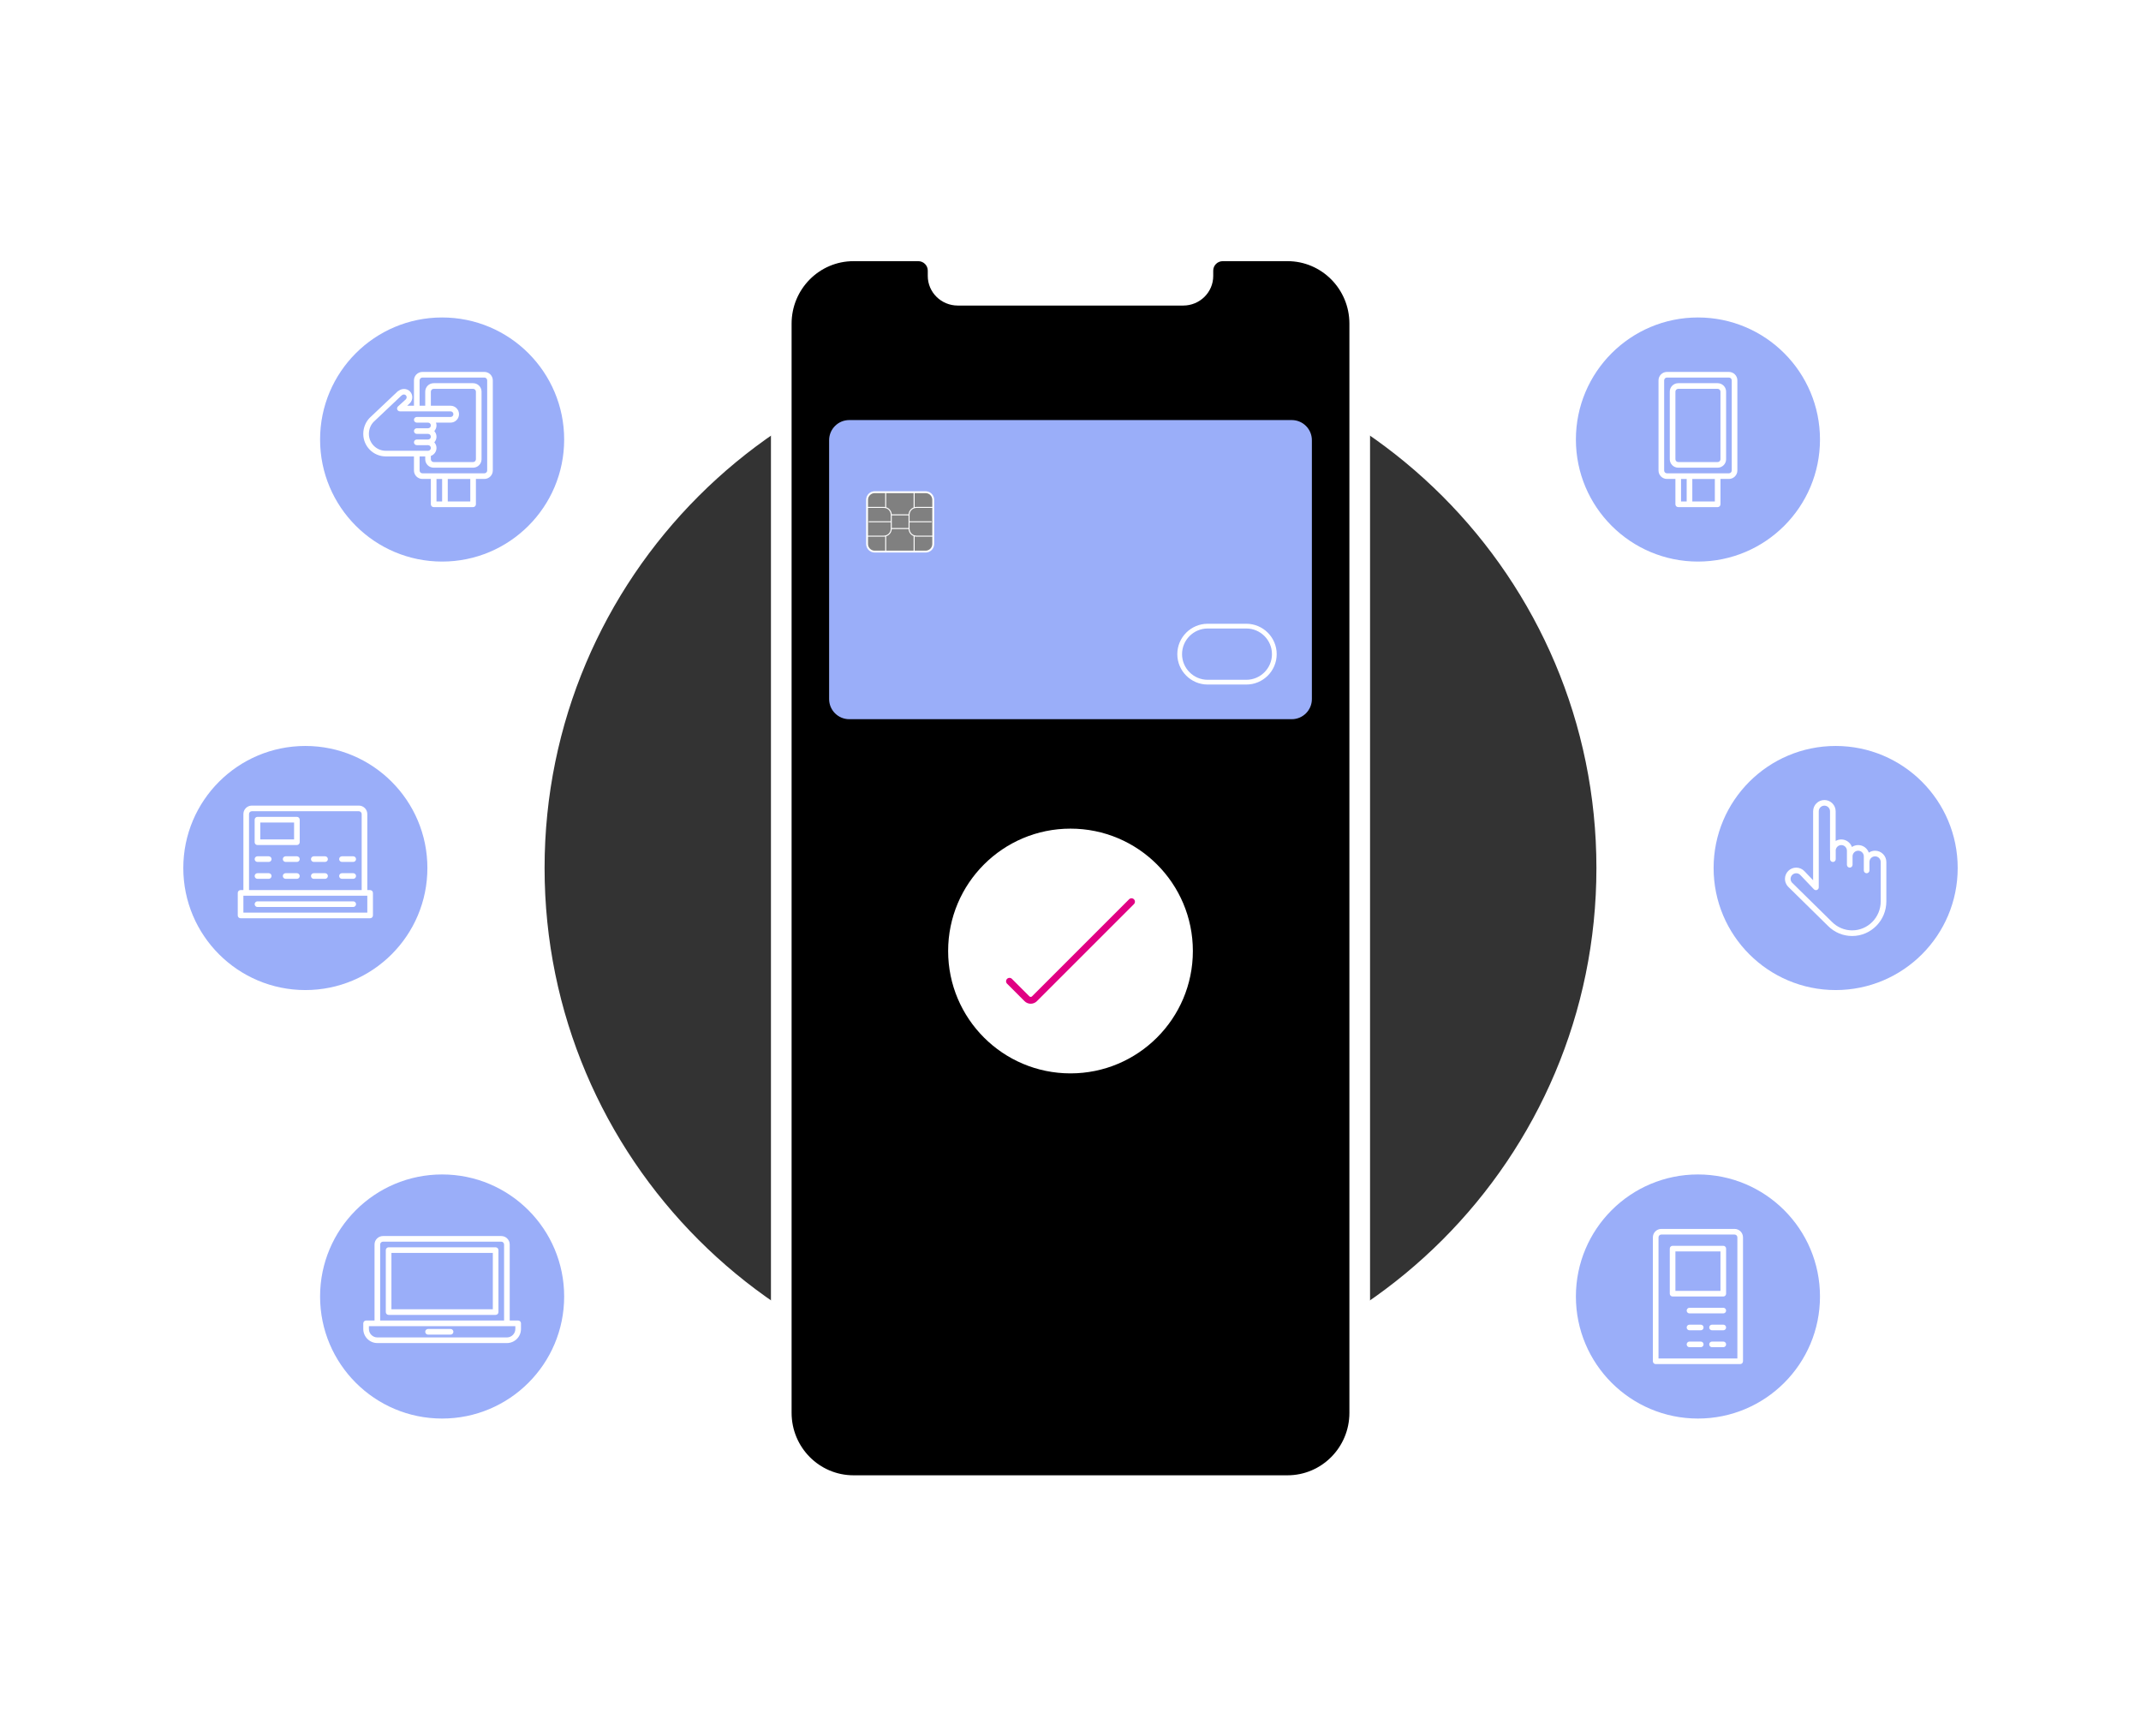
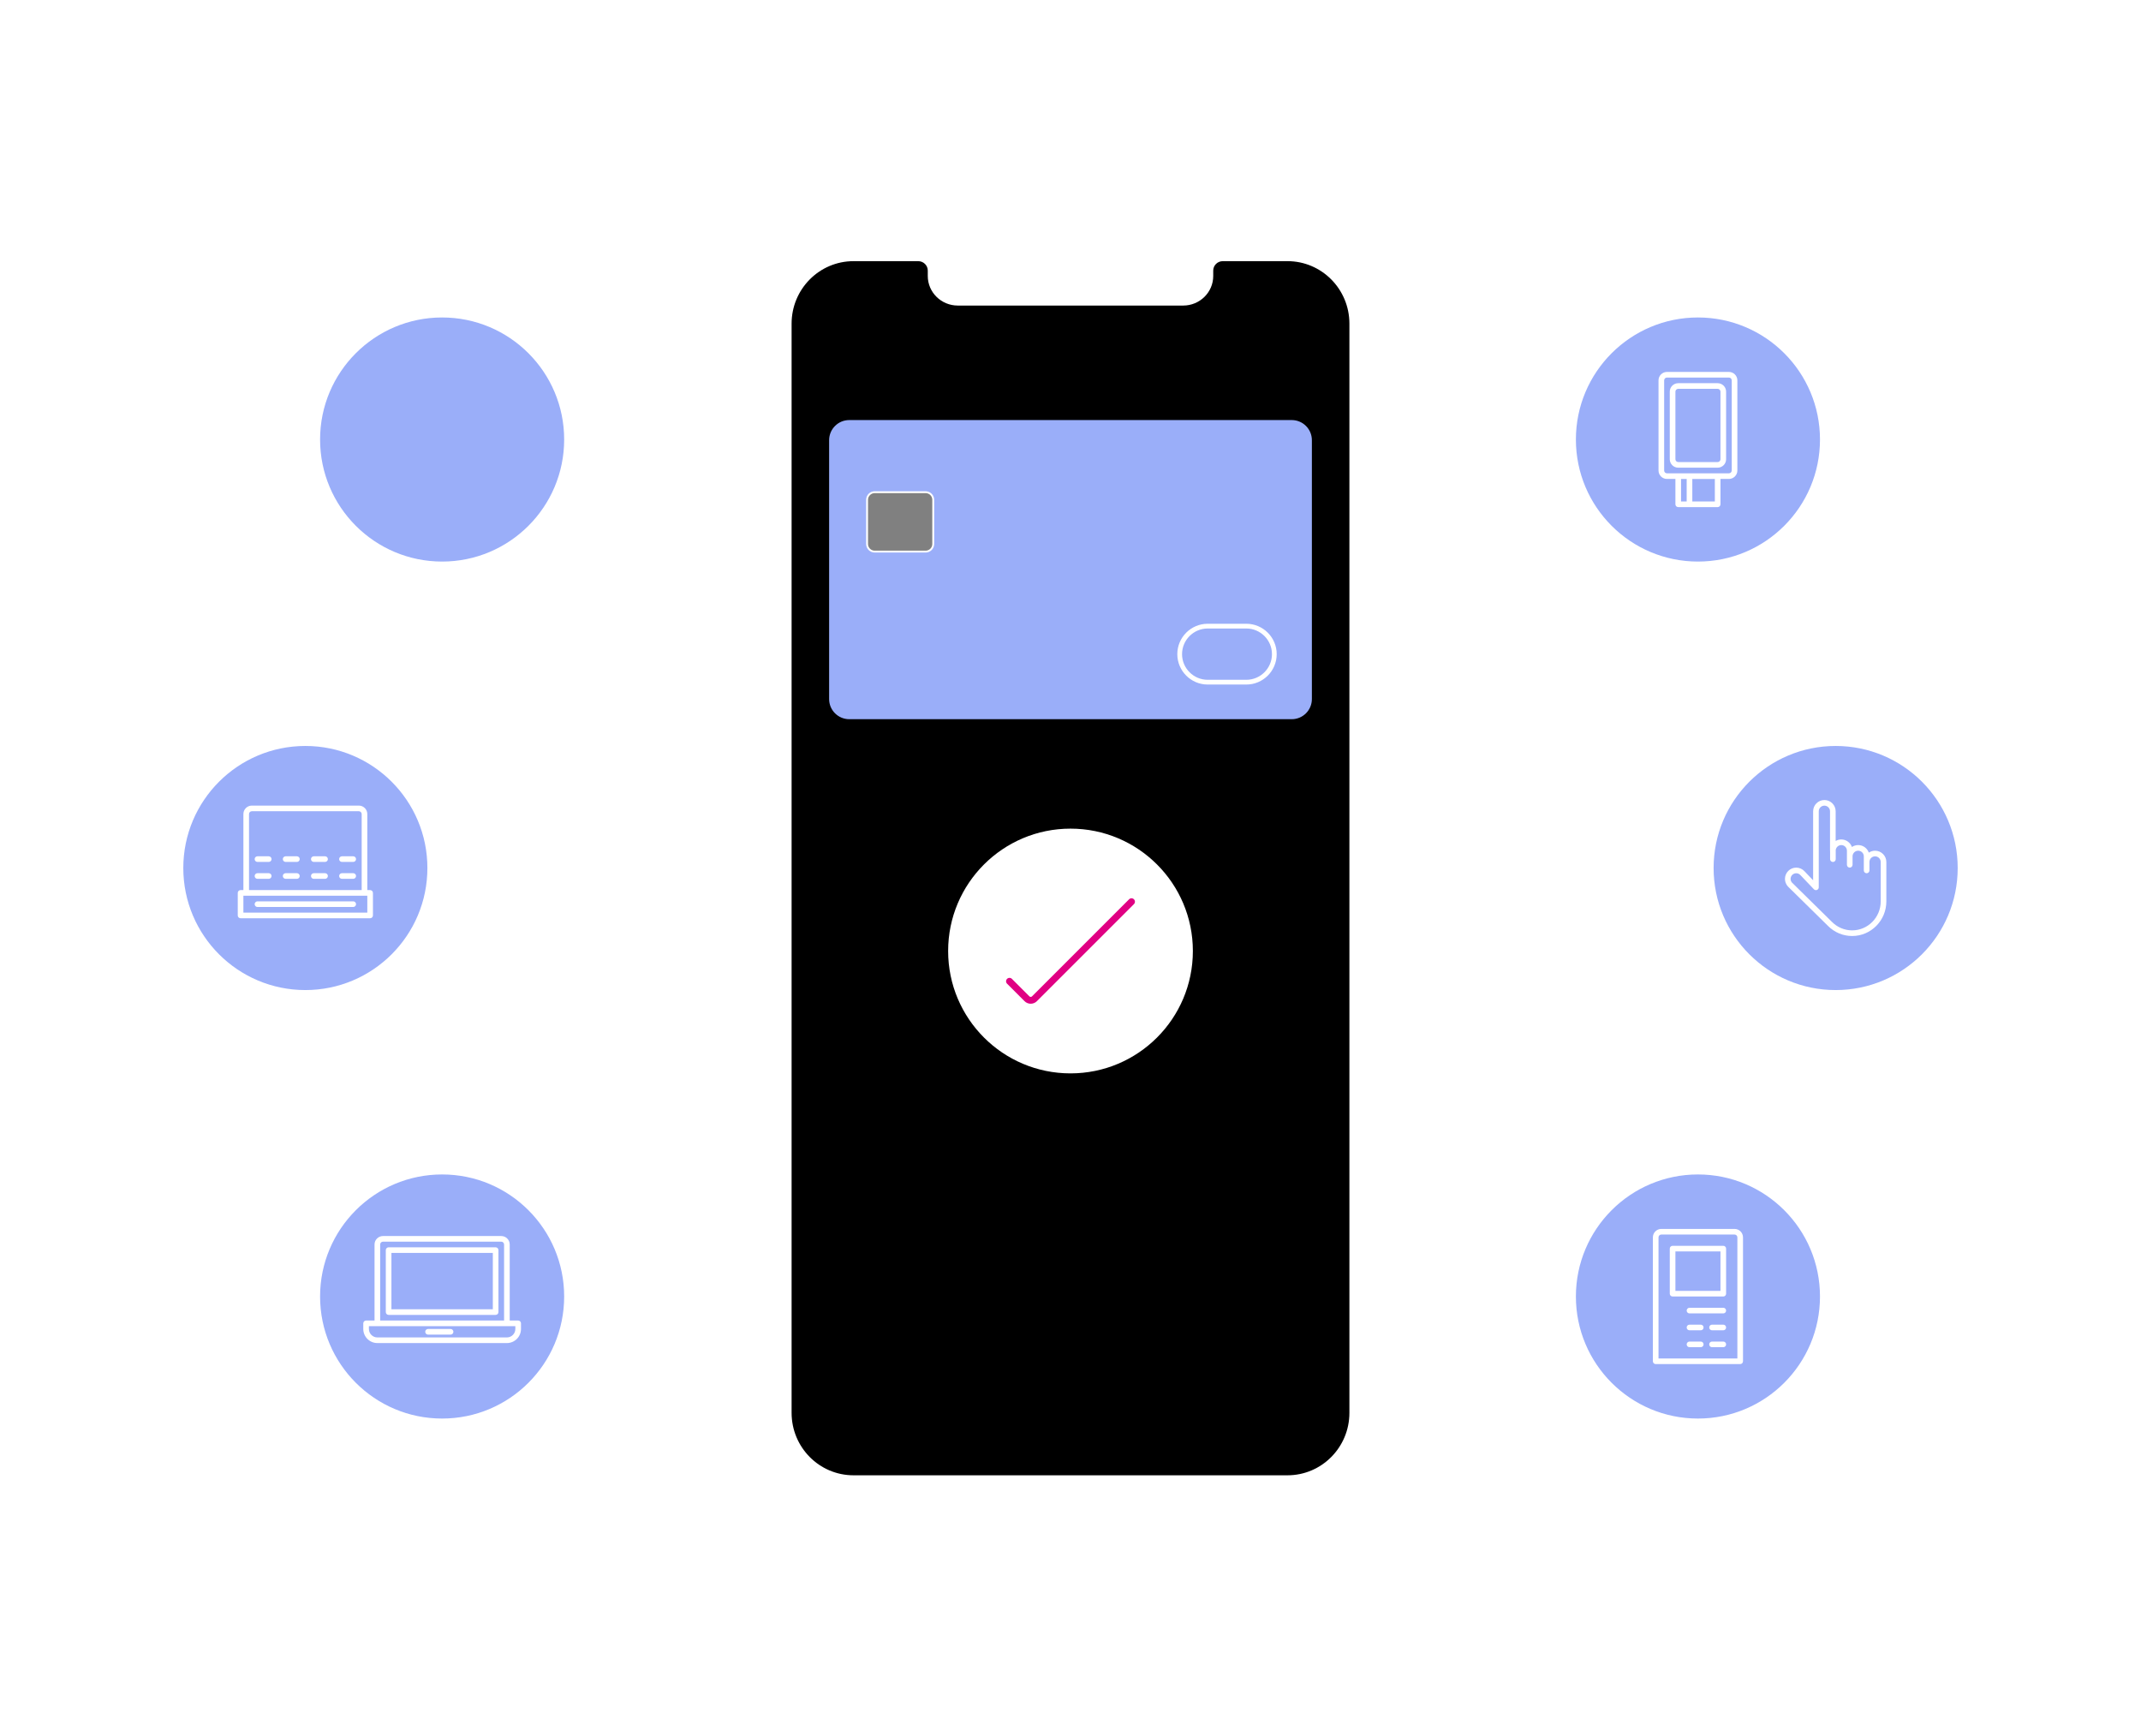
<svg xmlns="http://www.w3.org/2000/svg" xmlns:xlink="http://www.w3.org/1999/xlink" version="1.1" id="Layer_1" x="0px" y="0px" viewBox="0 0 592 480" style="enable-background:new 0 0 592 480;" xml:space="preserve">
  <style type="text/css">
	.st0{fill:#333333;}
	.st1{fill:#FFFFFF;}
	.st2{fill:#9AAEF9;}
	.st3{fill:#808080;}
	
		.st4{clip-path:url(#SVGID_00000171711098336518421990000016314282790477920442_);fill:none;stroke:#FFFFFF;stroke-width:0.277;stroke-miterlimit:10;}
	.st5{fill:none;stroke:#FFFFFF;stroke-width:0.52;stroke-miterlimit:10;}
	.st6{fill:none;stroke:#E00083;stroke-width:1.895;stroke-linecap:round;stroke-linejoin:round;stroke-miterlimit:10;}
	.st7{fill:none;stroke:#FFFFFF;stroke-width:1.312;stroke-miterlimit:10;}
</style>
  <g>
-     <path class="st0" d="M296,94.58c80.313,0,145.42,65.107,145.42,145.42   s-65.107,145.42-145.42,145.42s-145.42-65.107-145.42-145.42   S215.687,94.58,296,94.58L296,94.58z" />
    <path class="st1" d="M357.325,413.86H234.676c-11.876,0-21.503-9.618-21.503-21.482V87.471   c0-11.865,9.627-21.484,21.503-21.33h122.649   c11.876-0.154,21.502,9.465,21.502,21.33v304.906   C378.827,404.242,369.201,413.86,357.325,413.86L357.325,413.86z" />
    <path d="M252.551,72.211h-16.556c-9.451,0-17.113,7.734-17.113,17.273v301.153   c0,9.539,7.662,17.272,17.113,17.272h120.01c9.451,0,17.113-7.733,17.113-17.272   V89.483c0-9.539-7.662-17.273-17.113-17.273h-16.556h-1.339   c-1.461,0-2.645,1.168-2.645,2.608v1.482c0,4.52-3.715,8.184-8.299,8.184h-30.377   h-1.578h-30.376c-4.584,0-8.3-3.664-8.3-8.184v-1.482   c0-1.441-1.184-2.608-2.645-2.608H252.551L252.551,72.211z" />
    <path class="st2" d="M357.174,116.144H234.826c-3.076,0-5.569,2.493-5.569,5.569v71.572   c0,3.075,2.493,5.569,5.569,5.569h122.348c3.076,0,5.569-2.494,5.569-5.569   v-71.572C362.743,118.637,360.25,116.144,357.174,116.144" />
    <path class="st3" d="M255.935,152.514h-14.073c-1.165,0-2.109-0.943-2.109-2.106v-12.216   c0-1.164,0.944-2.107,2.109-2.107h14.073c1.165,0,2.109,0.943,2.109,2.107V150.408   C258.044,151.571,257.1,152.514,255.935,152.514L255.935,152.514z" />
    <g>
      <defs>
-         <path id="SVGID_1_" d="M255.935,152.514h-14.073c-1.165,0-2.109-0.943-2.109-2.106v-12.216     c0-1.164,0.944-2.107,2.109-2.107h14.073c1.165,0,2.109,0.943,2.109,2.107V150.408     C258.044,151.571,257.1,152.514,255.935,152.514L255.935,152.514z" />
-       </defs>
+         </defs>
      <clipPath id="SVGID_00000039111380016068711560000004580164074121404832_">
        <use xlink:href="#SVGID_1_" style="overflow:visible;" />
      </clipPath>
      <path style="clip-path:url(#SVGID_00000039111380016068711560000004580164074121404832_);fill:none;stroke:#FFFFFF;stroke-width:0.277;stroke-miterlimit:10;" d="    M244.372,148.241H239.717c-1.141,0-2.065-0.924-2.065-2.065v-3.823    c0-1.141,0.924-2.066,2.065-2.066h4.655c1.141,0,2.066,0.925,2.066,2.066v3.823    C246.438,147.317,245.513,148.241,244.372,148.241L244.372,148.241z M258.079,148.241    h-4.655c-1.14,0-2.065-0.924-2.065-2.065v-3.823    c0-1.141,0.925-2.066,2.065-2.066h4.655c1.141,0,2.066,0.925,2.066,2.066v3.823    C260.145,147.317,259.22,148.241,258.079,148.241L258.079,148.241z M244.9,140.358    v-4.273 M252.76,140.358v-4.273 M244.9,152.514v-4.273 M252.76,152.514v-4.273     M246.438,142.353h4.921 M246.438,146.14h4.921 M240.201,144.264h6.237     M251.359,144.264h6.237" />
    </g>
    <path class="st5" d="M255.935,152.514h-14.073c-1.165,0-2.109-0.943-2.109-2.106v-12.216   c0-1.164,0.944-2.107,2.109-2.107h14.073c1.165,0,2.109,0.943,2.109,2.107V150.408   C258.044,151.571,257.1,152.514,255.935,152.514L255.935,152.514z" />
    <path class="st1" d="M296,296.783c18.687,0,33.835-15.149,33.835-33.835   c0-18.687-15.148-33.835-33.835-33.835s-33.835,15.148-33.835,33.835   C262.165,281.634,277.313,296.783,296,296.783L296,296.783z" />
    <path class="st6" d="M312.869,249.316l-26.833,26.833c-0.573,0.573-1.502,0.573-2.075,0   l-4.83-4.83" />
    <path class="st7" d="M333.939,173.12c-4.273,0-7.749,3.476-7.749,7.749   c0,4.272,3.476,7.748,7.749,7.748h10.672c4.273,0,7.749-3.476,7.749-7.748   c0-4.273-3.476-7.749-7.749-7.749H333.939L333.939,173.12z" />
    <path class="st2" d="M84.43,273.745c18.637,0,33.746-15.108,33.746-33.745   s-15.109-33.745-33.746-33.745c-18.637,0-33.745,15.108-33.745,33.745   S65.793,273.745,84.43,273.745L84.43,273.745z" />
    <path class="st1" d="M102.341,246.105h-0.778v-21.026c0-1.288-1.048-2.336-2.337-2.336   H69.634c-1.288,0-2.336,1.048-2.336,2.336v21.026h-0.779   c-0.43,0-0.779,0.348-0.779,0.779v6.23c0,0.43,0.348,0.778,0.779,0.778h35.822   c0.431,0,0.779-0.348,0.779-0.778v-6.23   C103.12,246.453,102.772,246.105,102.341,246.105L102.341,246.105z M68.856,225.079   c0-0.43,0.349-0.779,0.779-0.779h29.592c0.429,0,0.779,0.349,0.779,0.779v21.026   H68.856V225.079L68.856,225.079z M101.563,252.335H67.298v-4.673h0.779h32.707h0.779   V252.335L101.563,252.335z" />
    <path class="st1" d="M97.669,249.22H71.192c-0.43,0-0.779,0.348-0.779,0.779   c0,0.43,0.348,0.778,0.779,0.778h26.477c0.431,0,0.779-0.348,0.779-0.778   C98.448,249.568,98.099,249.22,97.669,249.22L97.669,249.22z" />
    <path class="st1" d="M74.307,236.76h-3.115c-0.43,0-0.779,0.348-0.779,0.779   c0,0.43,0.348,0.779,0.779,0.779h3.115c0.43,0,0.779-0.349,0.779-0.779   C75.086,237.108,74.737,236.76,74.307,236.76L74.307,236.76z" />
    <path class="st1" d="M82.094,236.76H78.979c-0.43,0-0.779,0.348-0.779,0.779   c0,0.43,0.348,0.779,0.779,0.779h3.115c0.43,0,0.779-0.349,0.779-0.779   C82.873,237.108,82.525,236.76,82.094,236.76L82.094,236.76z" />
    <path class="st1" d="M89.882,236.76h-3.115c-0.43,0-0.779,0.348-0.779,0.779   c0,0.43,0.348,0.779,0.779,0.779h3.115c0.43,0,0.779-0.349,0.779-0.779   C90.66,237.108,90.312,236.76,89.882,236.76L89.882,236.76z" />
    <path class="st1" d="M74.307,241.432h-3.115c-0.43,0-0.779,0.349-0.779,0.779   c0,0.431,0.348,0.779,0.779,0.779h3.115c0.43,0,0.779-0.348,0.779-0.779   C75.086,241.781,74.737,241.432,74.307,241.432L74.307,241.432z" />
    <path class="st1" d="M82.094,241.432H78.979c-0.43,0-0.779,0.349-0.779,0.779   c0,0.431,0.348,0.779,0.779,0.779h3.115c0.43,0,0.779-0.348,0.779-0.779   C82.873,241.781,82.525,241.432,82.094,241.432L82.094,241.432z" />
    <path class="st1" d="M89.882,241.432h-3.115c-0.43,0-0.779,0.349-0.779,0.779   c0,0.431,0.348,0.779,0.779,0.779h3.115c0.43,0,0.779-0.348,0.779-0.779   C90.66,241.781,90.312,241.432,89.882,241.432L89.882,241.432z" />
    <path class="st1" d="M97.669,236.76h-3.115c-0.43,0-0.779,0.348-0.779,0.779   c0,0.43,0.348,0.779,0.779,0.779h3.115c0.431,0,0.779-0.349,0.779-0.779   C98.448,237.108,98.099,236.76,97.669,236.76L97.669,236.76z" />
    <path class="st1" d="M97.669,241.432h-3.115c-0.43,0-0.779,0.349-0.779,0.779   c0,0.431,0.348,0.779,0.779,0.779h3.115c0.431,0,0.779-0.348,0.779-0.779   C98.448,241.781,98.099,241.432,97.669,241.432L97.669,241.432z" />
-     <path class="st1" d="M82.094,225.858h-10.902c-0.43,0-0.779,0.348-0.779,0.779v6.229   c0,0.431,0.348,0.779,0.779,0.779h10.902c0.43,0,0.779-0.348,0.779-0.779v-6.229   C82.873,226.206,82.525,225.858,82.094,225.858L82.094,225.858z M81.315,232.088   h-9.345v-4.673h9.345V232.088L81.315,232.088z" />
    <path class="st2" d="M507.57,273.745c18.637,0,33.745-15.108,33.745-33.745   s-15.108-33.745-33.745-33.745c-18.637,0-33.746,15.108-33.746,33.745   S488.933,273.745,507.57,273.745L507.57,273.745z" />
    <path class="st1" d="M518.472,235.219c-0.64,0-1.237,0.195-1.732,0.527   c-0.426-1.212-1.584-2.085-2.941-2.085c-0.64,0-1.236,0.195-1.732,0.527   c-0.426-1.212-1.583-2.084-2.94-2.084c-0.567,0-1.099,0.152-1.557,0.418v-8.205   c0-1.718-1.397-3.115-3.115-3.115s-3.115,1.397-3.115,3.115v19.079l-2.363-2.48   c-0.589-0.651-1.431-1.025-2.31-1.025c-1.718,0-3.115,1.397-3.115,3.115   c0,0.752,0.271,1.476,0.804,2.086l11.106,10.925   c1.793,1.793,4.162,2.781,6.672,2.781c5.212,0,9.453-4.289,9.453-9.562v-10.902   C521.587,236.616,520.189,235.219,518.472,235.219L518.472,235.219z M520.029,249.236   c0,4.414-3.542,8.005-7.895,8.005c-2.093,0-4.072-0.826-5.576-2.33   l-11.068-10.886c-0.246-0.281-0.38-0.643-0.38-1.019   c0-0.859,0.699-1.557,1.557-1.557c0.44,0,0.86,0.187,1.169,0.528l3.719,3.902   c0.219,0.232,0.558,0.305,0.852,0.186c0.296-0.117,0.49-0.405,0.49-0.723   v-21.025c0-0.859,0.699-1.558,1.558-1.558c0.858,0,1.557,0.699,1.557,1.558   v10.902c0,0.035,0.016,0.064,0.02,0.098v2.238c0,0.431,0.348,0.779,0.779,0.779   c0.43,0,0.778-0.348,0.778-0.779v-2.336c0-0.018-0.008-0.032-0.01-0.049   c0.028-0.835,0.707-1.509,1.548-1.509c0.859,0,1.558,0.699,1.558,1.558v1.557   v2.337c0,0.43,0.348,0.778,0.778,0.778c0.431,0,0.779-0.348,0.779-0.778v-2.337   c0-0.858,0.698-1.557,1.557-1.557c0.86,0,1.558,0.699,1.558,1.557v1.558v2.336   c0,0.431,0.348,0.779,0.779,0.779c0.43,0,0.778-0.348,0.778-0.779v-2.336   c0-0.859,0.698-1.558,1.558-1.558c0.859,0,1.557,0.699,1.557,1.558V249.236   L520.029,249.236z" />
    <path class="st2" d="M469.492,155.27c18.637,0,33.745-15.108,33.745-33.745   s-15.108-33.745-33.745-33.745c-18.637,0-33.746,15.108-33.746,33.745   S450.855,155.27,469.492,155.27L469.492,155.27z" />
    <path class="st1" d="M478.058,102.835h-17.132c-1.289,0-2.337,1.048-2.337,2.337v24.919   c0,1.288,1.048,2.336,2.337,2.336h2.336v7.009c0,0.431,0.348,0.779,0.779,0.779   h10.902c0.43,0,0.779-0.348,0.779-0.779v-7.009h2.336   c1.288,0,2.336-1.048,2.336-2.336v-24.919   C480.394,103.883,479.346,102.835,478.058,102.835L478.058,102.835z M464.819,132.427   h1.558v6.23h-1.558V132.427L464.819,132.427z M474.164,138.657H467.934v-6.23h6.23   V138.657L474.164,138.657z M478.837,130.091c0,0.429-0.35,0.779-0.779,0.779h-17.132   c-0.43,0-0.779-0.35-0.779-0.779v-24.919c0-0.43,0.349-0.779,0.779-0.779h17.132   c0.429,0,0.779,0.349,0.779,0.779V130.091L478.837,130.091z" />
    <path class="st1" d="M474.943,105.95h-10.902c-1.289,0-2.337,1.048-2.337,2.337v18.689   c0,1.288,1.048,2.337,2.337,2.337h10.902c1.288,0,2.336-1.049,2.336-2.337   v-18.689C477.279,106.998,476.231,105.95,474.943,105.95L474.943,105.95z    M475.722,126.976c0,0.429-0.35,0.779-0.779,0.779h-10.902   c-0.43,0-0.779-0.35-0.779-0.779v-18.689c0-0.43,0.349-0.779,0.779-0.779   h10.902c0.429,0,0.779,0.349,0.779,0.779V126.976L475.722,126.976z" />
    <path class="st2" d="M469.492,392.22c18.637,0,33.745-15.108,33.745-33.745   c0-18.637-15.108-33.745-33.745-33.745c-18.637,0-33.746,15.108-33.746,33.745   C435.746,377.112,450.855,392.22,469.492,392.22L469.492,392.22z" />
    <path class="st1" d="M479.615,339.785h-20.247c-1.288,0-2.336,1.048-2.336,2.336v34.265   c0,0.43,0.348,0.779,0.779,0.779h23.362c0.43,0,0.778-0.349,0.778-0.779   v-34.265C481.951,340.833,480.903,339.785,479.615,339.785L479.615,339.785z    M480.394,375.607h-21.805v-33.486c0-0.429,0.349-0.778,0.779-0.778h20.247   c0.429,0,0.779,0.349,0.779,0.778V375.607L480.394,375.607z" />
    <path class="st1" d="M476.5,344.458h-14.017c-0.43,0-0.779,0.348-0.779,0.778v12.46   c0,0.431,0.349,0.779,0.779,0.779H476.5c0.431,0,0.779-0.348,0.779-0.779v-12.46   C477.279,344.806,476.931,344.458,476.5,344.458L476.5,344.458z M475.722,356.917h-12.46   v-10.902h12.46V356.917L475.722,356.917z" />
    <path class="st1" d="M476.5,361.59h-9.345c-0.43,0-0.778,0.348-0.778,0.779   c0,0.43,0.348,0.778,0.778,0.778H476.5c0.431,0,0.779-0.348,0.779-0.778   C477.279,361.938,476.931,361.59,476.5,361.59L476.5,361.59z" />
    <path class="st1" d="M476.5,366.262h-3.115c-0.43,0-0.778,0.348-0.778,0.779   c0,0.43,0.348,0.779,0.778,0.779H476.5c0.431,0,0.779-0.349,0.779-0.779   C477.279,366.61,476.931,366.262,476.5,366.262L476.5,366.262z" />
    <path class="st1" d="M476.5,370.935h-3.115c-0.43,0-0.778,0.348-0.778,0.778   c0,0.431,0.348,0.779,0.778,0.779H476.5c0.431,0,0.779-0.348,0.779-0.779   C477.279,371.283,476.931,370.935,476.5,370.935L476.5,370.935z" />
    <path class="st1" d="M470.27,366.262h-3.115c-0.43,0-0.778,0.348-0.778,0.779   c0,0.43,0.348,0.779,0.778,0.779h3.115c0.431,0,0.779-0.349,0.779-0.779   C471.049,366.61,470.701,366.262,470.27,366.262L470.27,366.262z" />
    <path class="st1" d="M470.27,370.935h-3.115c-0.43,0-0.778,0.348-0.778,0.778   c0,0.431,0.348,0.779,0.778,0.779h3.115c0.431,0,0.779-0.348,0.779-0.779   C471.049,371.283,470.701,370.935,470.27,370.935L470.27,370.935z" />
    <path class="st2" d="M122.25,392.22c18.637,0,33.745-15.108,33.745-33.745   c0-18.637-15.108-33.745-33.745-33.745c-18.637,0-33.745,15.108-33.745,33.745   C88.505,377.112,103.613,392.22,122.25,392.22L122.25,392.22z" />
    <path class="st1" d="M143.276,365.118h-2.336v-21.026c0-1.288-1.048-2.336-2.336-2.336   h-32.707c-1.289,0-2.336,1.048-2.336,2.336v21.026h-2.337   c-0.43,0-0.778,0.348-0.778,0.779v1.557c0,2.148,1.746,3.894,3.893,3.894h35.822   c2.148,0,3.894-1.746,3.894-3.894v-1.557   C144.055,365.466,143.707,365.118,143.276,365.118L143.276,365.118z M105.118,344.092   c0-0.429,0.349-0.778,0.779-0.778h32.707c0.429,0,0.778,0.349,0.778,0.778v21.026   H105.118V344.092L105.118,344.092z M142.497,367.454c0,1.288-1.048,2.337-2.336,2.337   H104.339c-1.288,0-2.336-1.049-2.336-2.337v-0.778h2.336h35.822h2.336V367.454   L142.497,367.454z" />
    <path class="st1" d="M137.046,344.871h-29.592c-0.43,0-0.779,0.348-0.779,0.779v17.132   c0,0.43,0.349,0.779,0.779,0.779h29.592c0.431,0,0.779-0.349,0.779-0.779v-17.132   C137.825,345.219,137.477,344.871,137.046,344.871L137.046,344.871z M136.267,362.003   h-28.034V346.428h28.034V362.003L136.267,362.003z" />
    <path class="st1" d="M124.586,367.454h-6.23c-0.43,0-0.778,0.349-0.778,0.779   c0,0.431,0.348,0.779,0.778,0.779h6.23c0.431,0,0.779-0.348,0.779-0.779   C125.365,367.803,125.017,367.454,124.586,367.454L124.586,367.454z" />
    <path class="st2" d="M122.25,155.27c18.637,0,33.745-15.108,33.745-33.745   S140.887,87.78,122.25,87.78c-18.637,0-33.745,15.108-33.745,33.745   S103.613,155.27,122.25,155.27L122.25,155.27z" />
-     <path class="st1" d="M133.931,102.835h-17.132c-1.288,0-2.336,1.048-2.336,2.337v7.008   h-1.882l0.626-0.57c0.024-0.022,0.034-0.05,0.055-0.074   c0.019-0.016,0.042-0.022,0.06-0.04c0.911-0.911,0.911-2.393,0.001-3.304   c-0.82-0.82-2.191-0.845-3.091-0.138c-0.101,0.035-0.196,0.088-0.279,0.166   l-7.726,7.307c-1.132,1.148-1.781,2.766-1.781,4.441   c0,3.436,2.794,6.23,6.229,6.23h7.788v3.893c0,1.288,1.048,2.336,2.336,2.336   h2.336v7.009c0,0.431,0.348,0.779,0.779,0.779h10.902   c0.431,0,0.779-0.348,0.779-0.779v-7.009h2.336c1.288,0,2.336-1.048,2.336-2.336   v-24.919C136.267,103.883,135.219,102.835,133.931,102.835L133.931,102.835z    M102.003,119.968c0-1.269,0.486-2.489,1.314-3.328l7.686-7.269   c0.039-0.027,0.082-0.043,0.117-0.077c0.297-0.293,0.808-0.294,1.101,0   c0.303,0.303,0.303,0.797,0,1.101c-0.013,0.013-0.018,0.031-0.03,0.045   c-0.01,0.008-0.022,0.01-0.032,0.019l-2.114,1.924   c-0.004,0.004-0.006,0.01-0.01,0.014c-0.045,0.043-0.076,0.097-0.111,0.15   c-0.021,0.034-0.049,0.062-0.065,0.098c-0.017,0.038-0.019,0.081-0.03,0.123   c-0.015,0.057-0.034,0.114-0.035,0.174c0,0.006-0.004,0.011-0.004,0.017   c0,0.04,0.017,0.074,0.023,0.112c0.008,0.056,0.013,0.113,0.034,0.167   c0.022,0.057,0.057,0.104,0.092,0.153c0.02,0.03,0.029,0.065,0.054,0.092   c0.004,0.004,0.01,0.005,0.014,0.009c0.063,0.067,0.139,0.119,0.222,0.16   c0.012,0.006,0.021,0.017,0.033,0.022c0.095,0.041,0.198,0.064,0.307,0.064   h4.65c0.008,0,0.014,0.004,0.023,0.004c0.008,0,0.014-0.004,0.022-0.004h3.07   c0.008,0,0.014,0.004,0.022,0.004c0.009,0,0.015-0.004,0.023-0.004h6.206   c0.429,0,0.779,0.349,0.779,0.779c0,0.429-0.35,0.778-0.779,0.778   c-0.013,0-0.024,0.007-0.037,0.008c-0.013-0.001-0.024-0.008-0.038-0.008h-9.268   c-0.431,0-0.779,0.349-0.779,0.779c0,0.43,0.348,0.779,0.779,0.779h3.114   c0.43,0,0.779,0.349,0.779,0.778c0,0.43-0.349,0.779-0.779,0.779   c-0.022,0-0.041,0.011-0.063,0.013c-0.022-0.002-0.041-0.013-0.063-0.013h-2.988   c-0.431,0-0.779,0.348-0.779,0.779c0,0.43,0.348,0.779,0.779,0.779h2.988   c0.022,0,0.041-0.011,0.063-0.013c0.022,0.002,0.041,0.013,0.063,0.013   c0.43,0,0.779,0.349,0.779,0.778c0,0.43-0.349,0.779-0.779,0.779   c-0.022,0-0.041,0.011-0.063,0.013c-0.022-0.002-0.041-0.013-0.063-0.013h-2.988   c-0.431,0-0.779,0.348-0.779,0.779c0,0.43,0.348,0.779,0.779,0.779h2.988   c0.022,0,0.041-0.011,0.063-0.013c0.022,0.002,0.041,0.013,0.063,0.013   c0.43,0,0.779,0.349,0.779,0.778c0,0.429-0.349,0.779-0.779,0.779   c-0.022,0-0.041,0.011-0.063,0.013c-0.022-0.002-0.041-0.013-0.063-0.013h-2.988   c-0.023,0-0.042,0.011-0.064,0.013c-0.022-0.002-0.041-0.013-0.063-0.013h-8.44   C104.099,124.64,102.003,122.544,102.003,119.968L102.003,119.968z M119.135,126.054   c0.905-0.322,1.558-1.179,1.558-2.193c0-0.6-0.234-1.143-0.608-1.557   c0.374-0.414,0.608-0.957,0.608-1.558c0-0.6-0.234-1.143-0.608-1.557   c0.374-0.414,0.608-0.957,0.608-1.558c0-0.274-0.057-0.533-0.144-0.778h3.961   c0.014,0,0.025-0.007,0.038-0.008c0.013,0.001,0.024,0.008,0.037,0.008   c1.288,0,2.336-1.048,2.336-2.336s-1.046-2.335-2.333-2.336   c-0.001,0-0.001-0.001-0.002-0.001h-5.451v-3.893c0-0.43,0.349-0.779,0.779-0.779   h10.902c0.429,0,0.779,0.349,0.779,0.779v18.689c0,0.429-0.35,0.779-0.779,0.779   h-10.902c-0.43,0-0.779-0.35-0.779-0.779V126.054L119.135,126.054z M120.693,132.427   H122.25v6.23h-1.557V132.427L120.693,132.427z M130.038,138.657h-6.23v-6.23h6.23   V138.657L130.038,138.657z M134.71,130.091c0,0.429-0.35,0.779-0.779,0.779h-17.132   c-0.43,0-0.779-0.35-0.779-0.779v-3.893h1.558v0.778   c0,1.288,1.048,2.337,2.336,2.337h10.902c1.288,0,2.336-1.049,2.336-2.337   v-18.689c0-1.289-1.048-2.337-2.336-2.337h-10.902   c-1.288,0-2.336,1.048-2.336,2.337v3.893h-1.558v-7.008   c0-0.43,0.349-0.779,0.779-0.779h17.132c0.429,0,0.779,0.349,0.779,0.779V130.091   L134.71,130.091z" />
  </g>
  <g>
    <defs>
      <rect id="SVGID_00000134244834387881083970000012588850823877186464_" x="280.786" y="225.673" width="28.729" height="28.729" />
    </defs>
    <clipPath id="SVGID_00000151536004384729055430000018026828945019184536_">
      <use xlink:href="#SVGID_00000134244834387881083970000012588850823877186464_" style="overflow:visible;" />
    </clipPath>
  </g>
</svg>